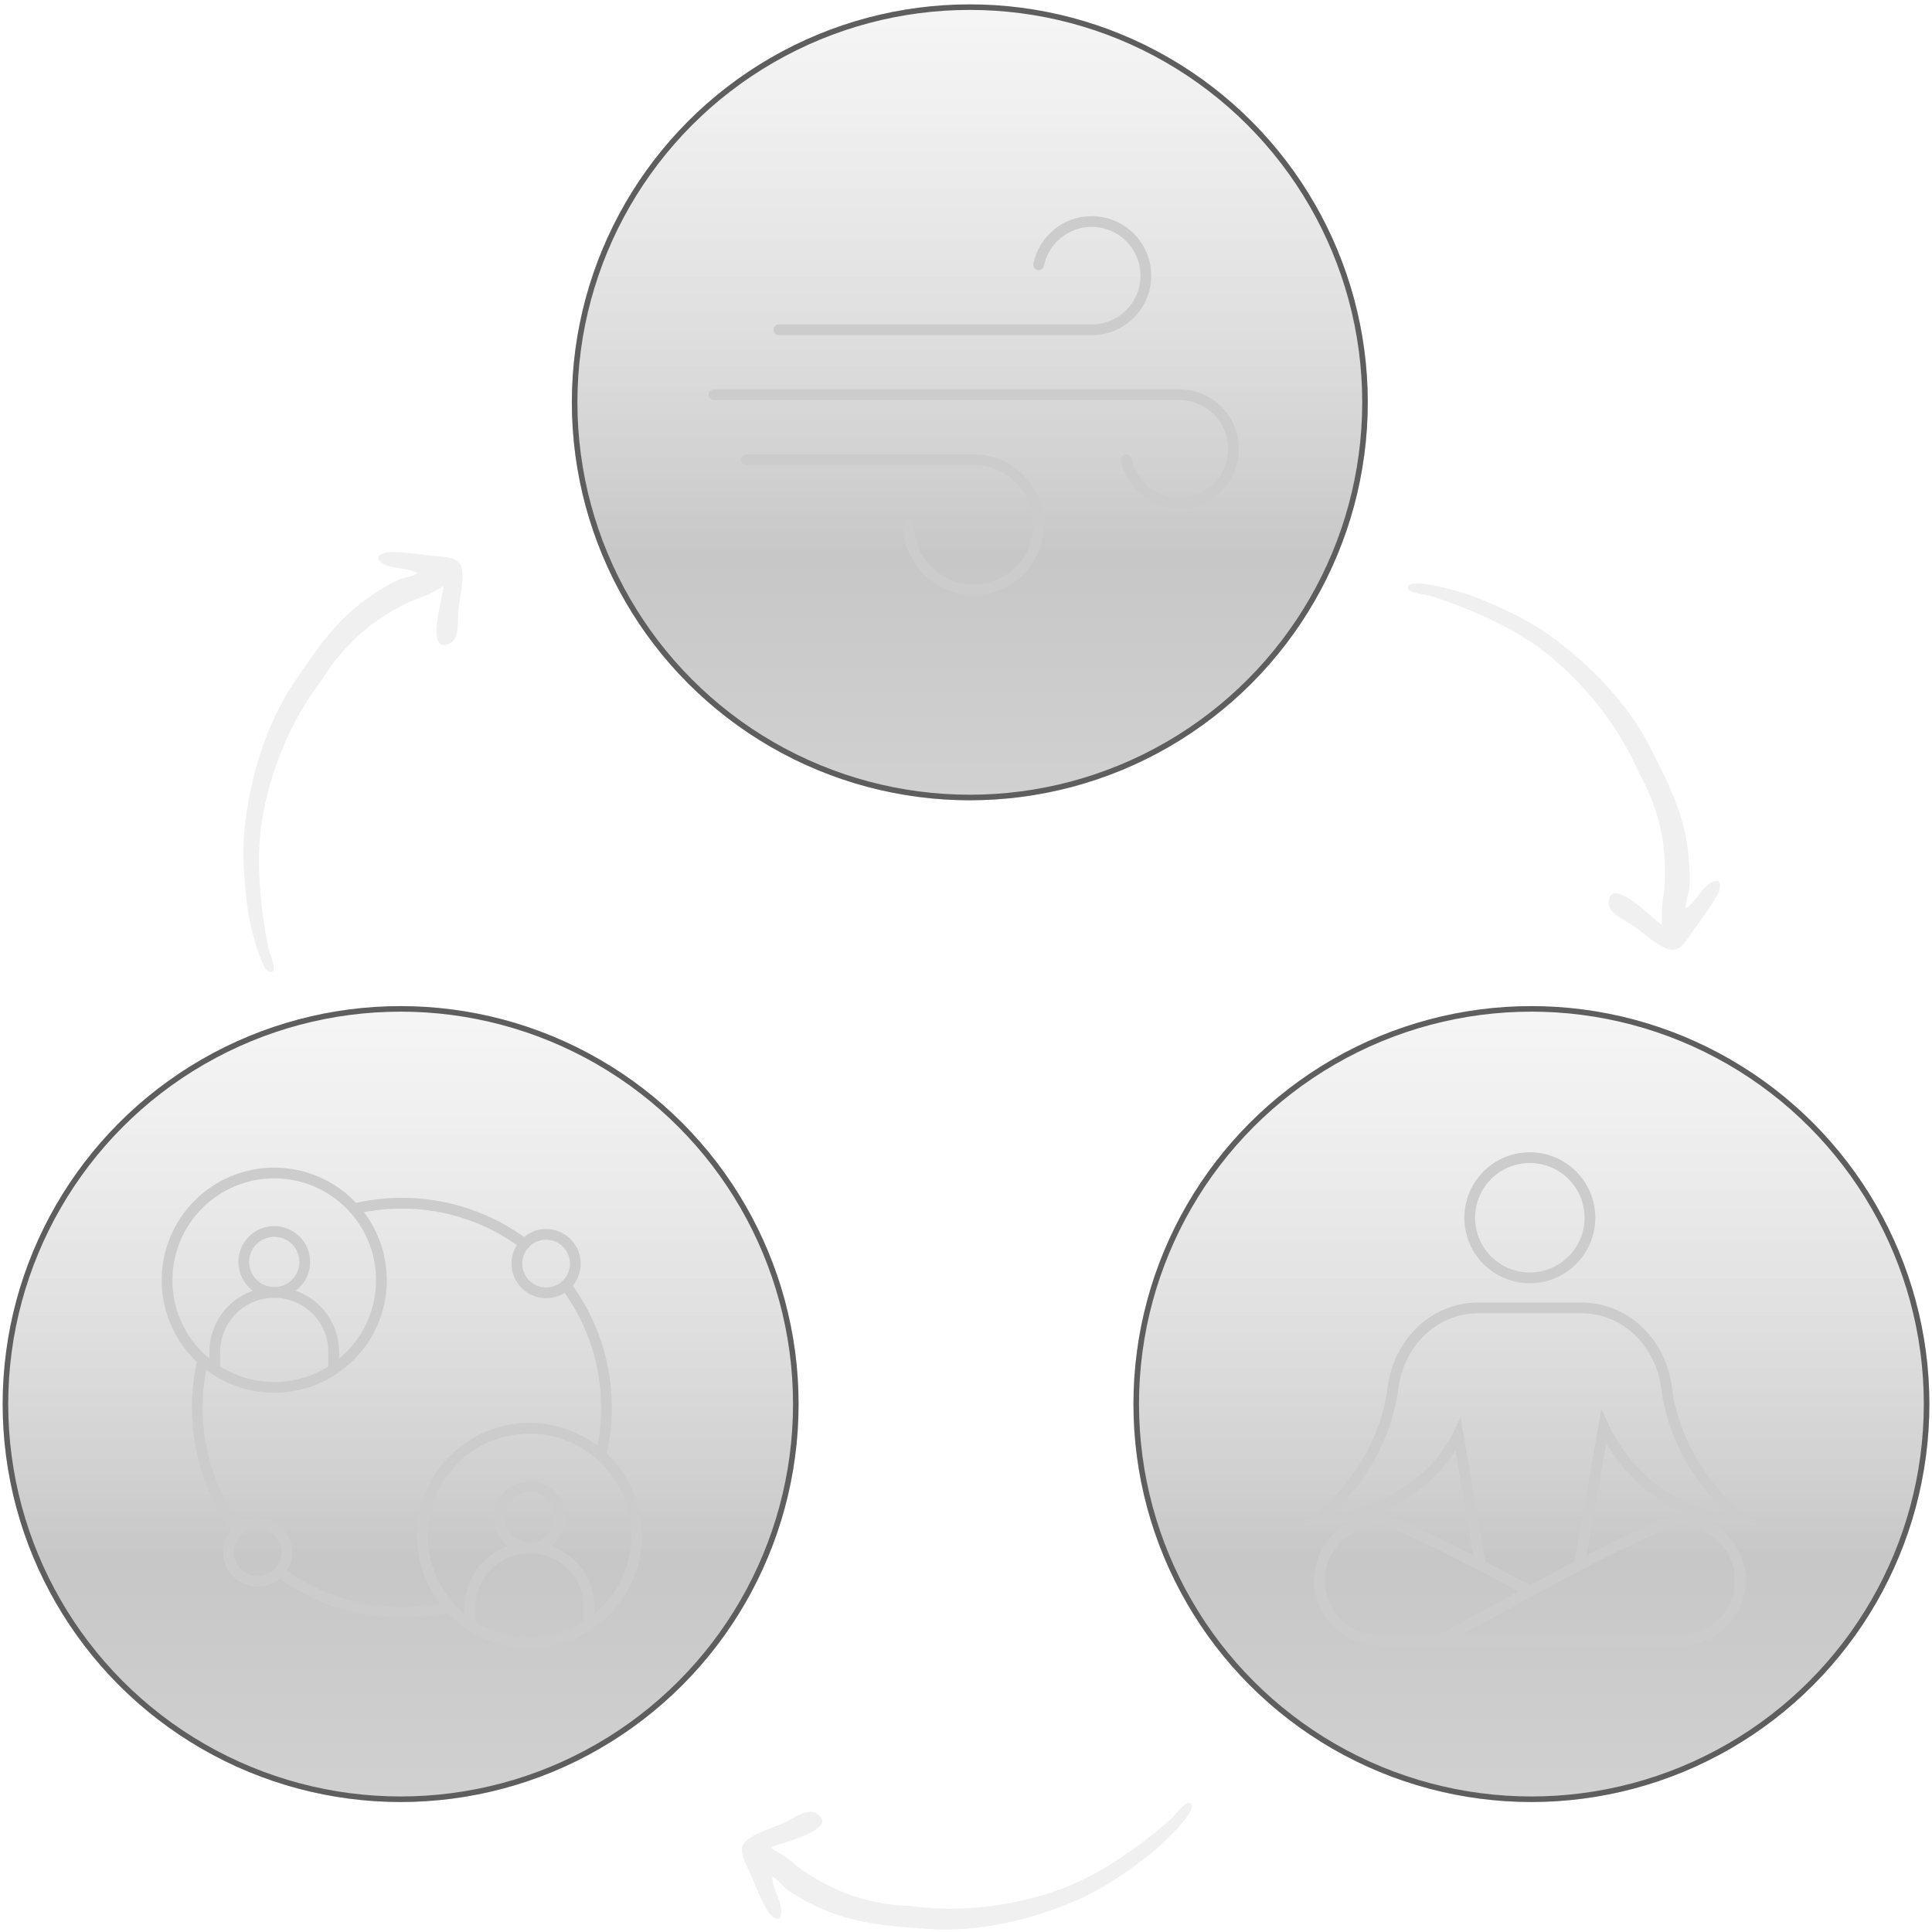
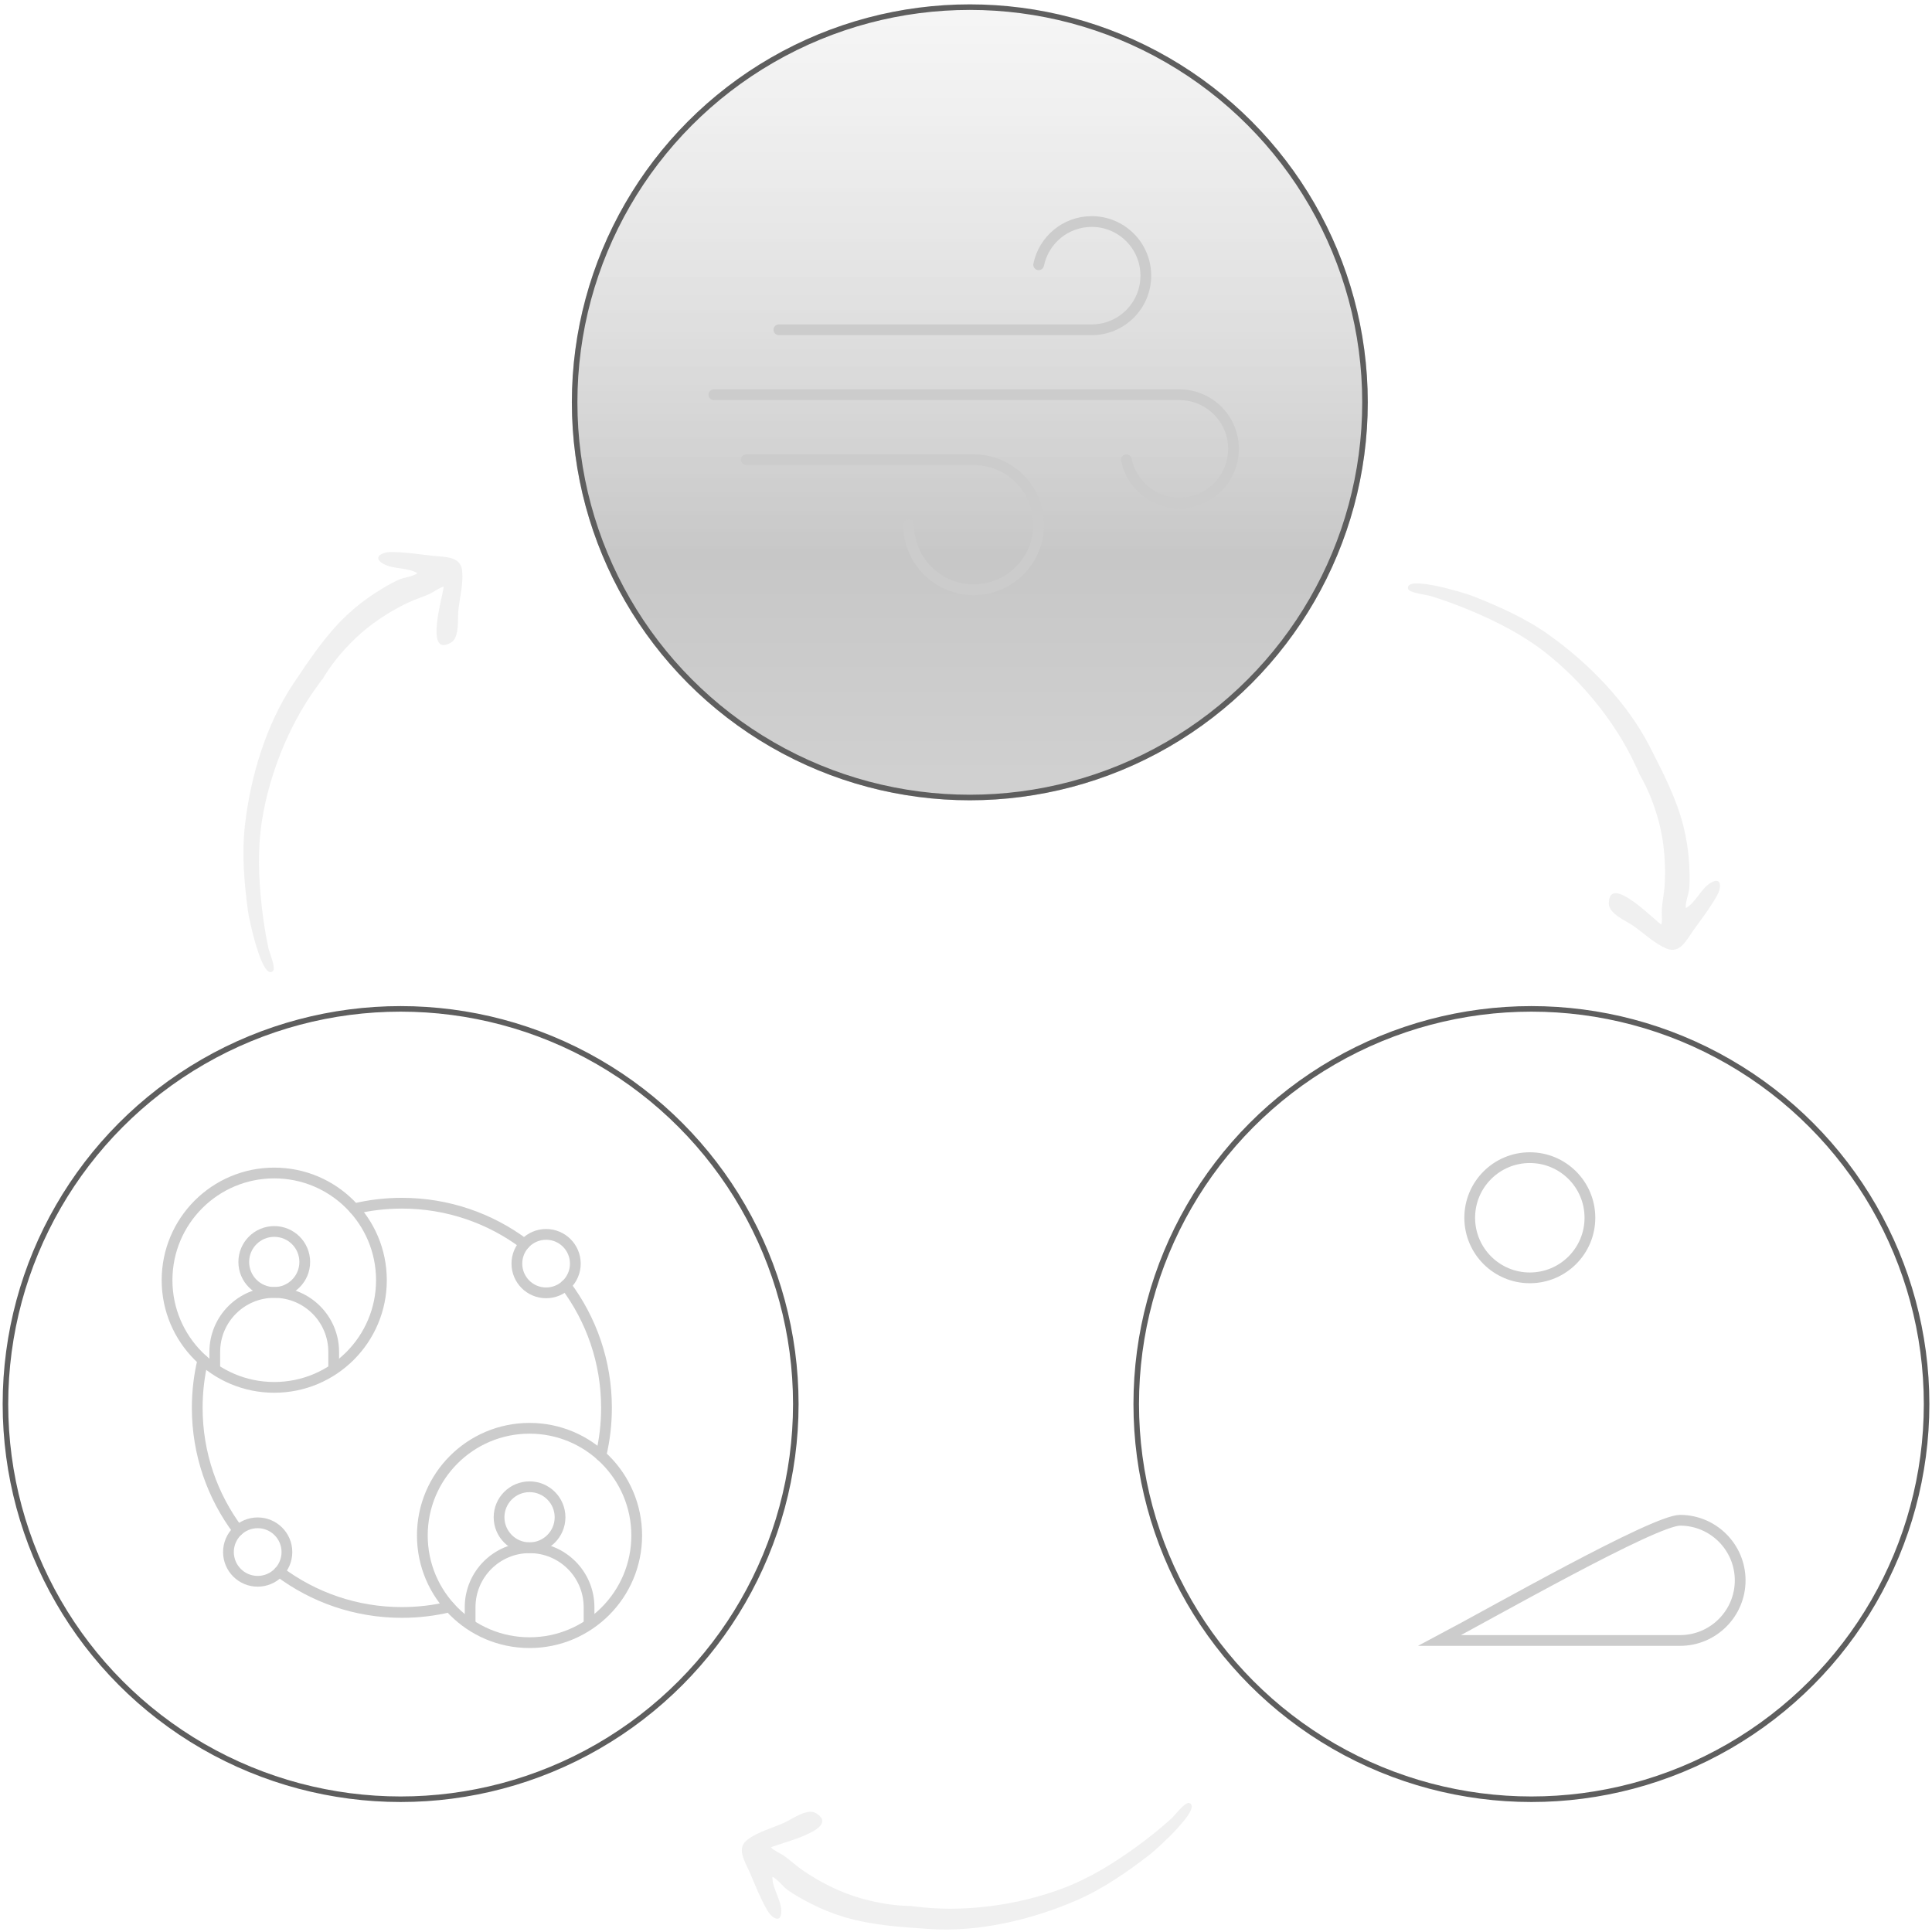
<svg xmlns="http://www.w3.org/2000/svg" fill="none" viewBox="0 0 266 266" height="266" width="266">
  <g data-figma-bg-blur-radius="19.6707" filter="url(#filter0_i_6053_19)">
    <circle fill-opacity="0.55" fill="url(#paint0_linear_6053_19)" r="54.791" cy="55.392" cx="133.525" />
    <circle stroke-width="0.764" stroke="#5E5E5E" r="54.409" cy="55.392" cx="133.525" />
  </g>
  <path stroke-linejoin="round" stroke-linecap="round" stroke-miterlimit="10" stroke-width="1.48" stroke="#CCCCCC" d="M107.234 45.405H150.306C154.422 45.405 157.759 42.068 157.759 37.953C157.759 33.837 154.422 30.5 150.306 30.5C146.705 30.5 143.7 33.055 143.005 36.451" />
  <path stroke-linejoin="round" stroke-linecap="round" stroke-miterlimit="10" stroke-width="1.48" stroke="#CCCCCC" d="M98.289 54.348H162.379C166.495 54.348 169.831 57.684 169.831 61.8C169.831 65.916 166.495 69.252 162.379 69.252C158.778 69.252 155.773 66.698 155.078 63.302" />
  <path stroke-linejoin="round" stroke-linecap="round" stroke-miterlimit="10" stroke-width="1.48" stroke="#CCCCCC" d="M102.762 63.291H134.051C138.996 63.291 143.004 67.299 143.004 72.244C143.004 77.188 138.996 81.197 134.051 81.197H134.051C129.106 81.197 125.098 77.188 125.098 72.244" />
  <g data-figma-bg-blur-radius="19.6707" filter="url(#filter1_i_6053_19)">
-     <circle fill-opacity="0.55" fill="url(#paint1_linear_6053_19)" r="54.791" cy="193.312" cx="210.846" />
    <circle stroke-width="0.764" stroke="#5E5E5E" r="54.409" cy="193.312" cx="210.846" />
  </g>
  <path stroke-miterlimit="10" stroke-width="1.48" stroke="#CCCCCC" d="M218.901 167.662C218.901 172.232 215.197 175.937 210.626 175.937C206.056 175.937 202.352 172.232 202.352 167.662C202.352 163.091 206.056 159.387 210.626 159.387C215.197 159.387 218.901 163.091 218.901 167.662Z" />
-   <path stroke-miterlimit="10" stroke-width="1.48" stroke="#CCCCCC" d="M198.214 225.862H189.939C185.375 225.862 181.664 222.151 181.664 217.587C181.664 213.023 185.375 209.312 189.939 209.312C192.187 209.312 201.937 214.4 210.626 219.107" />
  <path stroke-miterlimit="10" stroke-width="1.48" stroke="#CCCCCC" d="M239.589 217.587C239.589 213.023 235.878 209.312 231.315 209.312C227.757 209.312 205.407 222.058 198.215 225.862H231.315C235.878 225.862 239.589 222.151 239.589 217.587Z" />
-   <path stroke-miterlimit="10" stroke-width="1.48" stroke="#CCCCCC" d="M217.437 215.471L220.801 196.455C224.304 203.918 231.73 209.312 240.002 209.312C234.363 204.801 230.343 198.152 229.457 191.074C228.695 184.977 223.886 180.074 217.741 180.074H203.511C197.366 180.074 192.557 184.977 191.794 191.074C190.909 198.152 186.889 204.801 181.25 209.312C189.114 209.312 197.464 204.436 200.761 197.542L203.815 215.471" />
  <g data-figma-bg-blur-radius="19.6707" filter="url(#filter2_i_6053_19)">
-     <circle fill-opacity="0.55" fill="url(#paint2_linear_6053_19)" r="54.791" cy="193.312" cx="55.158" />
    <circle stroke-width="0.764" stroke="#5E5E5E" r="54.409" cy="193.312" cx="55.158" />
  </g>
  <path stroke-linejoin="round" stroke-linecap="round" stroke-miterlimit="10" stroke-width="1.48" stroke="#CCCCCC" d="M45.944 188.4V186.133C45.944 183.872 45.028 181.825 43.547 180.344C42.064 178.863 40.019 177.946 37.757 177.946C33.236 177.946 29.57 181.611 29.57 186.133V188.404" />
  <path stroke-linejoin="round" stroke-linecap="round" stroke-miterlimit="10" stroke-width="1.48" stroke="#CCCCCC" d="M37.761 177.946C40.08 177.946 41.959 176.067 41.959 173.748C41.959 171.429 40.08 169.55 37.761 169.55C35.442 169.55 33.562 171.429 33.562 173.748C33.562 176.067 35.442 177.946 37.761 177.946Z" />
  <path stroke-linejoin="round" stroke-linecap="round" stroke-miterlimit="10" stroke-width="1.48" stroke="#CCCCCC" d="M37.757 191.015C45.908 191.015 52.515 184.408 52.515 176.257C52.515 168.107 45.908 161.5 37.757 161.5C29.607 161.5 23 168.107 23 176.257C23 184.408 29.607 191.015 37.757 191.015Z" />
  <path stroke-linejoin="round" stroke-linecap="round" stroke-miterlimit="10" stroke-width="1.48" stroke="#CCCCCC" d="M81.1 223.549V221.282C81.1 219.021 80.184 216.974 78.703 215.493C77.221 214.012 75.175 213.096 72.913 213.096C68.392 213.096 64.727 216.761 64.727 221.282V223.553" />
  <path stroke-linejoin="round" stroke-linecap="round" stroke-miterlimit="10" stroke-width="1.48" stroke="#CCCCCC" d="M72.909 213.095C75.228 213.095 77.108 211.216 77.108 208.897C77.108 206.578 75.228 204.699 72.909 204.699C70.591 204.699 68.711 206.578 68.711 208.897C68.711 211.216 70.591 213.095 72.909 213.095Z" />
  <path stroke-linejoin="round" stroke-linecap="round" stroke-miterlimit="10" stroke-width="1.48" stroke="#CCCCCC" d="M72.906 226.164C81.056 226.164 87.663 219.557 87.663 211.407C87.663 203.257 81.056 196.649 72.906 196.649C64.755 196.649 58.148 203.257 58.148 211.407C58.148 219.557 64.755 226.164 72.906 226.164Z" />
  <path stroke-linejoin="round" stroke-linecap="round" stroke-miterlimit="10" stroke-width="1.48" stroke="#CCCCCC" d="M48.766 166.429C50.873 165.926 53.072 165.659 55.333 165.659C61.662 165.659 67.505 167.746 72.21 171.271" />
  <path stroke-linejoin="round" stroke-linecap="round" stroke-miterlimit="10" stroke-width="1.48" stroke="#CCCCCC" d="M27.926 187.265C27.423 189.372 27.156 191.571 27.156 193.832C27.156 200.161 29.244 206.004 32.768 210.709" />
  <path stroke-linejoin="round" stroke-linecap="round" stroke-miterlimit="10" stroke-width="1.48" stroke="#CCCCCC" d="M38.453 216.394C43.158 219.918 49.001 222.005 55.33 222.005C57.591 222.005 59.79 221.738 61.897 221.235" />
  <path stroke-linejoin="round" stroke-linecap="round" stroke-miterlimit="10" stroke-width="1.48" stroke="#CCCCCC" d="M77.891 176.955C81.415 181.66 83.502 187.503 83.502 193.832C83.502 196.093 83.236 198.292 82.732 200.399" />
  <path stroke-linejoin="round" stroke-linecap="round" stroke-miterlimit="10" stroke-width="1.48" stroke="#CCCCCC" d="M75.189 178.002C77.412 178.002 79.213 176.2 79.213 173.977C79.213 171.754 77.412 169.952 75.189 169.952C72.966 169.952 71.164 171.754 71.164 173.977C71.164 176.2 72.966 178.002 75.189 178.002Z" />
  <path stroke-linejoin="round" stroke-linecap="round" stroke-miterlimit="10" stroke-width="1.48" stroke="#CCCCCC" d="M35.478 217.713C37.701 217.713 39.503 215.911 39.503 213.688C39.503 211.465 37.701 209.663 35.478 209.663C33.255 209.663 31.453 211.465 31.453 213.688C31.453 215.911 33.255 217.713 35.478 217.713Z" />
  <path fill-opacity="0.3" fill="#CCCCCC" d="M225.664 106.488C223.036 100.175 218.062 93.959 212.682 89.771C209.63 87.396 206.14 85.61 202.586 84.112C200.746 83.337 198.886 82.653 196.978 82.064C196.424 81.893 193.995 81.641 193.86 81.056C193.406 79.09 201.766 81.68 202.647 82.023C206.368 83.474 210.072 85.132 213.332 87.462C218.8 91.37 224.069 96.783 227.14 102.8C228.929 106.304 230.758 109.796 231.752 113.66C232.169 115.285 232.438 116.951 232.544 118.626C232.619 119.811 232.666 121.026 232.59 122.212C232.533 123.091 232.01 124.19 232.1 125.028C233.425 124.329 234.156 122.41 235.474 121.584C237.041 120.602 237.033 122.144 236.444 123.222C235.507 124.939 234.291 126.483 233.159 128.072C232.194 129.426 231.288 131.389 229.419 130.589C227.777 129.887 226.365 128.52 224.926 127.501C223.963 126.82 221.518 125.835 221.506 124.428C221.469 120.031 228.079 127.012 228.738 127.291C228.908 126.617 228.75 125.81 228.804 125.105C228.881 124.087 229.103 123.091 229.176 122.072C229.314 120.149 229.242 118.152 228.996 116.241C228.57 112.927 227.358 109.361 225.664 106.488C225.909 106.903 224.713 104.204 225.664 106.488Z" />
  <path fill-opacity="0.3" fill="#CCCCCC" d="M125.562 262.424C132.328 263.42 140.217 262.354 146.577 259.895C150.183 258.501 153.51 256.428 156.624 254.151C158.236 252.972 159.779 251.729 161.266 250.396C161.697 250.009 163.163 248.056 163.734 248.241C165.653 248.863 159.131 254.7 158.384 255.278C155.224 257.722 151.897 260.045 148.222 261.641C142.057 264.318 134.705 266.051 127.965 265.588C124.04 265.319 120.104 265.09 116.28 263.954C114.672 263.476 113.105 262.849 111.614 262.078C110.559 261.532 109.494 260.948 108.516 260.272C107.791 259.771 107.118 258.757 106.353 258.403C106.271 259.898 107.54 261.513 107.57 263.068C107.606 264.917 106.288 264.117 105.666 263.057C104.677 261.37 103.978 259.532 103.199 257.744C102.534 256.22 101.317 254.433 102.965 253.242C104.411 252.196 106.31 251.689 107.924 250.979C109.004 250.504 111.107 248.914 112.319 249.628C116.108 251.859 106.721 253.934 106.143 254.356C106.634 254.848 107.407 255.128 107.983 255.536C108.816 256.127 109.556 256.83 110.393 257.417C111.97 258.524 113.72 259.491 115.485 260.263C118.545 261.602 122.227 262.398 125.562 262.424C125.08 262.421 128.01 262.784 125.562 262.424Z" />
  <path fill-opacity="0.3" fill="#CCCCCC" d="M44.379 93.555C40.134 98.916 37.113 106.281 36.062 113.018C35.467 116.839 35.598 120.757 36.014 124.591C36.229 126.577 36.533 128.535 36.944 130.489C37.063 131.056 38.022 133.302 37.576 133.704C36.078 135.055 34.285 126.489 34.157 125.552C33.621 121.594 33.272 117.551 33.728 113.57C34.492 106.892 36.667 99.659 40.438 94.053C42.633 90.789 44.8 87.495 47.696 84.751C48.914 83.598 50.24 82.554 51.653 81.648C52.653 81.008 53.692 80.377 54.767 79.868C55.563 79.492 56.778 79.415 57.467 78.93C56.212 78.111 54.18 78.403 52.818 77.651C51.199 76.758 52.551 76.017 53.78 76.008C55.735 75.995 57.676 76.309 59.614 76.527C61.266 76.714 63.422 76.553 63.63 78.576C63.813 80.352 63.303 82.25 63.11 84.003C62.982 85.175 63.307 87.791 62.083 88.484C58.256 90.65 61.153 81.483 61.076 80.772C60.405 80.95 59.776 81.48 59.134 81.775C58.206 82.201 57.227 82.49 56.3 82.921C54.553 83.734 52.841 84.766 51.29 85.908C48.599 87.889 46.069 90.679 44.379 93.555C44.623 93.139 42.843 95.495 44.379 93.555Z" />
  <defs>
    <filter color-interpolation-filters="sRGB" filterUnits="userSpaceOnUse" height="148.923" width="148.923" y="-19.07" x="59.064" id="filter0_i_6053_19">
      <feFlood result="BackgroundImageFix" flood-opacity="0" />
      <feBlend result="shape" in2="BackgroundImageFix" in="SourceGraphic" mode="normal" />
      <feColorMatrix result="hardAlpha" values="0 0 0 0 0 0 0 0 0 0 0 0 0 0 0 0 0 0 127 0" type="matrix" in="SourceAlpha" />
      <feMorphology result="effect1_innerShadow_6053_19" in="SourceAlpha" operator="erode" radius="0.387" />
      <feOffset />
      <feGaussianBlur stdDeviation="2.265" />
      <feComposite k3="1" k2="-1" operator="arithmetic" in2="hardAlpha" />
      <feColorMatrix values="0 0 0 0 1 0 0 0 0 1 0 0 0 0 1 0 0 0 0.25 0" type="matrix" />
      <feBlend result="effect1_innerShadow_6053_19" in2="shape" mode="normal" />
    </filter>
    <clipPath transform="translate(-59.064 19.07)" id="bgblur_0_6053_19_clip_path">
      <circle r="54.791" cy="55.392" cx="133.525" />
    </clipPath>
    <filter color-interpolation-filters="sRGB" filterUnits="userSpaceOnUse" height="148.923" width="148.923" y="118.85" x="136.384" id="filter1_i_6053_19">
      <feFlood result="BackgroundImageFix" flood-opacity="0" />
      <feBlend result="shape" in2="BackgroundImageFix" in="SourceGraphic" mode="normal" />
      <feColorMatrix result="hardAlpha" values="0 0 0 0 0 0 0 0 0 0 0 0 0 0 0 0 0 0 127 0" type="matrix" in="SourceAlpha" />
      <feMorphology result="effect1_innerShadow_6053_19" in="SourceAlpha" operator="erode" radius="0.387" />
      <feOffset />
      <feGaussianBlur stdDeviation="2.265" />
      <feComposite k3="1" k2="-1" operator="arithmetic" in2="hardAlpha" />
      <feColorMatrix values="0 0 0 0 1 0 0 0 0 1 0 0 0 0 1 0 0 0 0.25 0" type="matrix" />
      <feBlend result="effect1_innerShadow_6053_19" in2="shape" mode="normal" />
    </filter>
    <clipPath transform="translate(-136.384 -118.85)" id="bgblur_1_6053_19_clip_path">
      <circle r="54.791" cy="193.312" cx="210.846" />
    </clipPath>
    <filter color-interpolation-filters="sRGB" filterUnits="userSpaceOnUse" height="148.923" width="148.923" y="118.85" x="-19.303" id="filter2_i_6053_19">
      <feFlood result="BackgroundImageFix" flood-opacity="0" />
      <feBlend result="shape" in2="BackgroundImageFix" in="SourceGraphic" mode="normal" />
      <feColorMatrix result="hardAlpha" values="0 0 0 0 0 0 0 0 0 0 0 0 0 0 0 0 0 0 127 0" type="matrix" in="SourceAlpha" />
      <feMorphology result="effect1_innerShadow_6053_19" in="SourceAlpha" operator="erode" radius="0.387" />
      <feOffset />
      <feGaussianBlur stdDeviation="2.265" />
      <feComposite k3="1" k2="-1" operator="arithmetic" in2="hardAlpha" />
      <feColorMatrix values="0 0 0 0 1 0 0 0 0 1 0 0 0 0 1 0 0 0 0.25 0" type="matrix" />
      <feBlend result="effect1_innerShadow_6053_19" in2="shape" mode="normal" />
    </filter>
    <clipPath transform="translate(19.303 -118.85)" id="bgblur_2_6053_19_clip_path">
      <circle r="54.791" cy="193.312" cx="55.158" />
    </clipPath>
    <linearGradient gradientUnits="userSpaceOnUse" y2="110.183" x2="118.535" y1="0.601" x1="118.535" id="paint0_linear_6053_19">
      <stop stop-opacity="0.28" stop-color="#C3C3C3" />
      <stop stop-opacity="0.5" stop-color="#333333" offset="0.695" />
      <stop stop-opacity="0.5" stop-color="#575757" offset="1" />
    </linearGradient>
    <linearGradient gradientUnits="userSpaceOnUse" y2="248.103" x2="195.856" y1="138.521" x1="195.856" id="paint1_linear_6053_19">
      <stop stop-opacity="0.28" stop-color="#C3C3C3" />
      <stop stop-opacity="0.5" stop-color="#333333" offset="0.695" />
      <stop stop-opacity="0.5" stop-color="#575757" offset="1" />
    </linearGradient>
    <linearGradient gradientUnits="userSpaceOnUse" y2="248.103" x2="40.168" y1="138.521" x1="40.168" id="paint2_linear_6053_19">
      <stop stop-opacity="0.28" stop-color="#C3C3C3" />
      <stop stop-opacity="0.5" stop-color="#333333" offset="0.695" />
      <stop stop-opacity="0.5" stop-color="#575757" offset="1" />
    </linearGradient>
  </defs>
</svg>